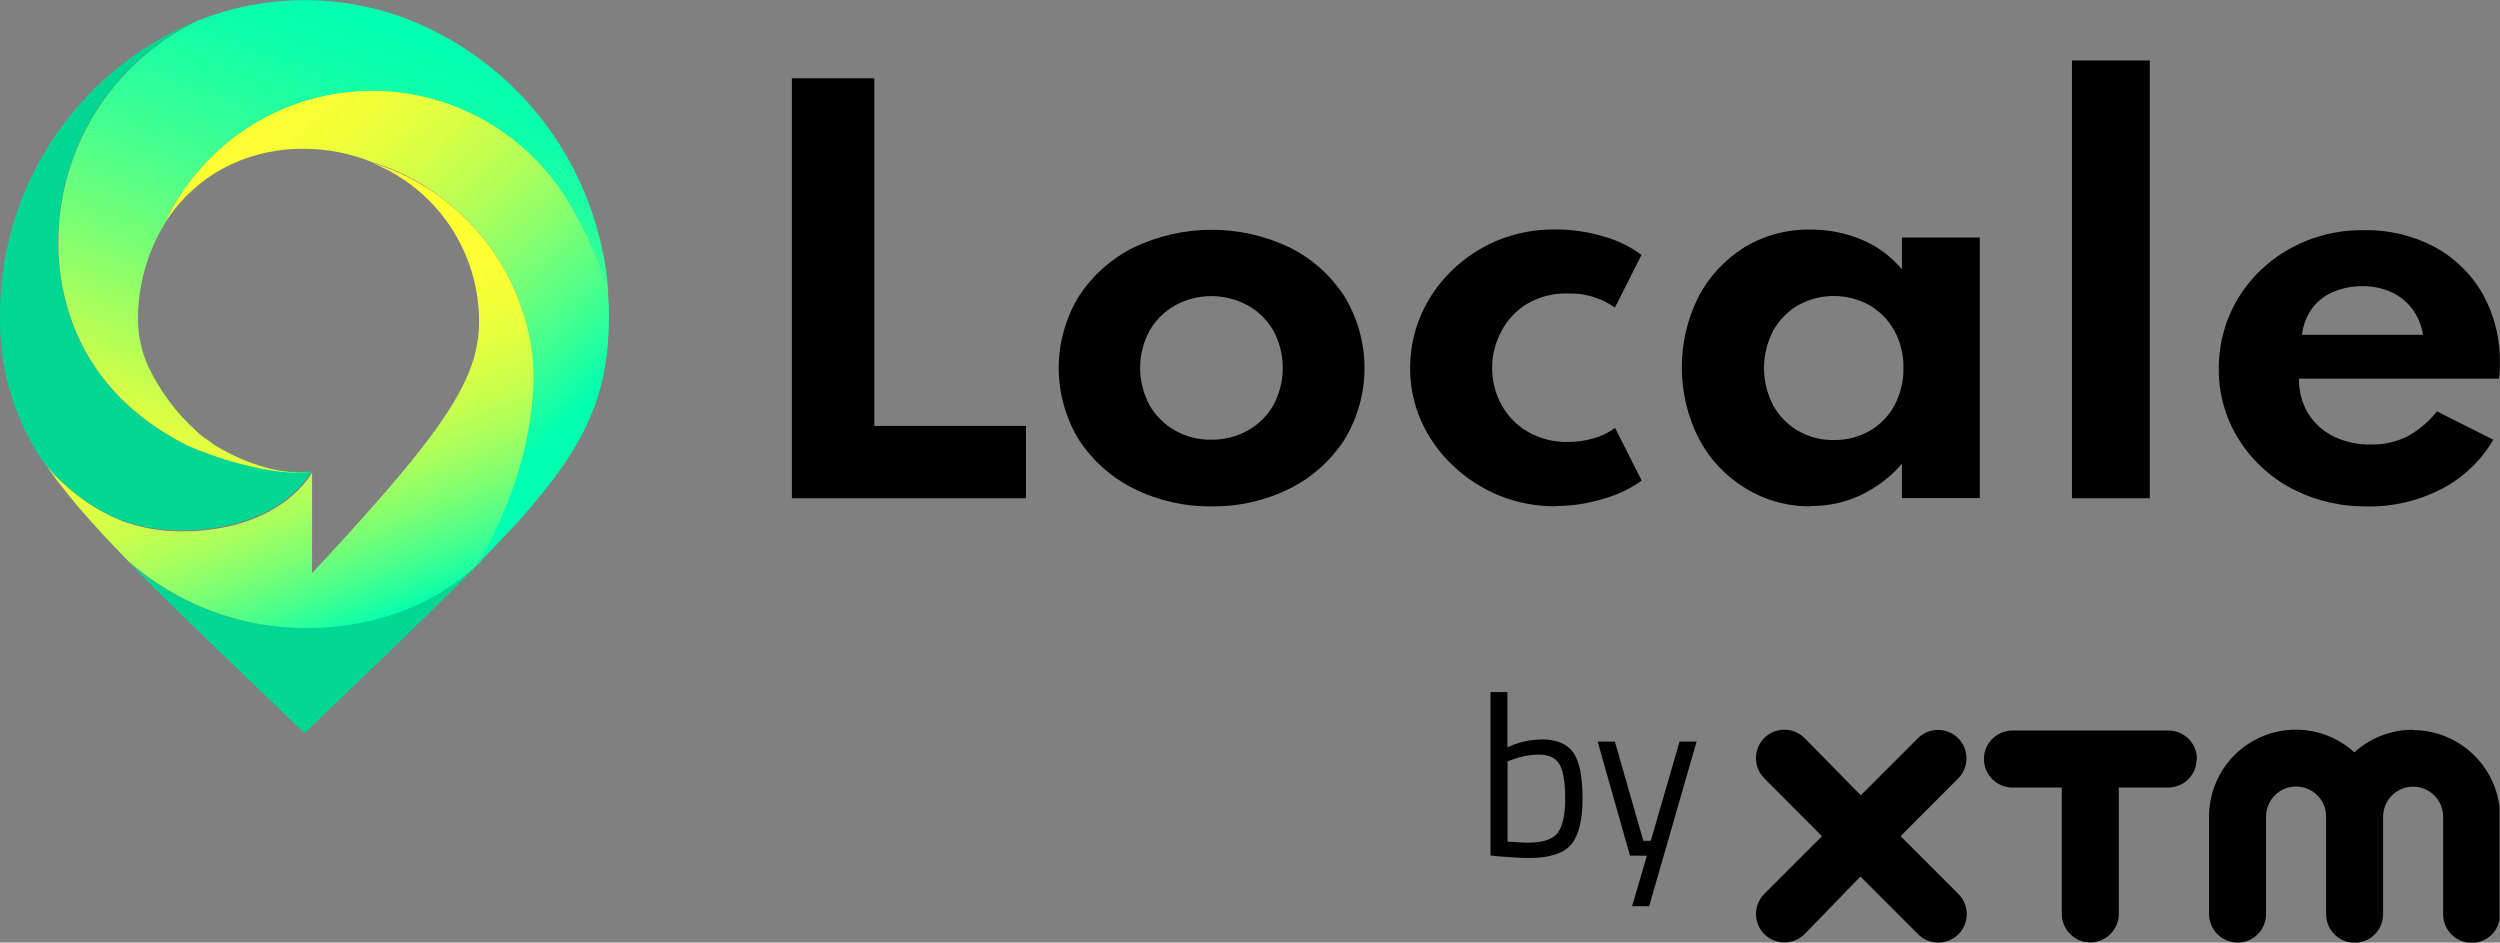
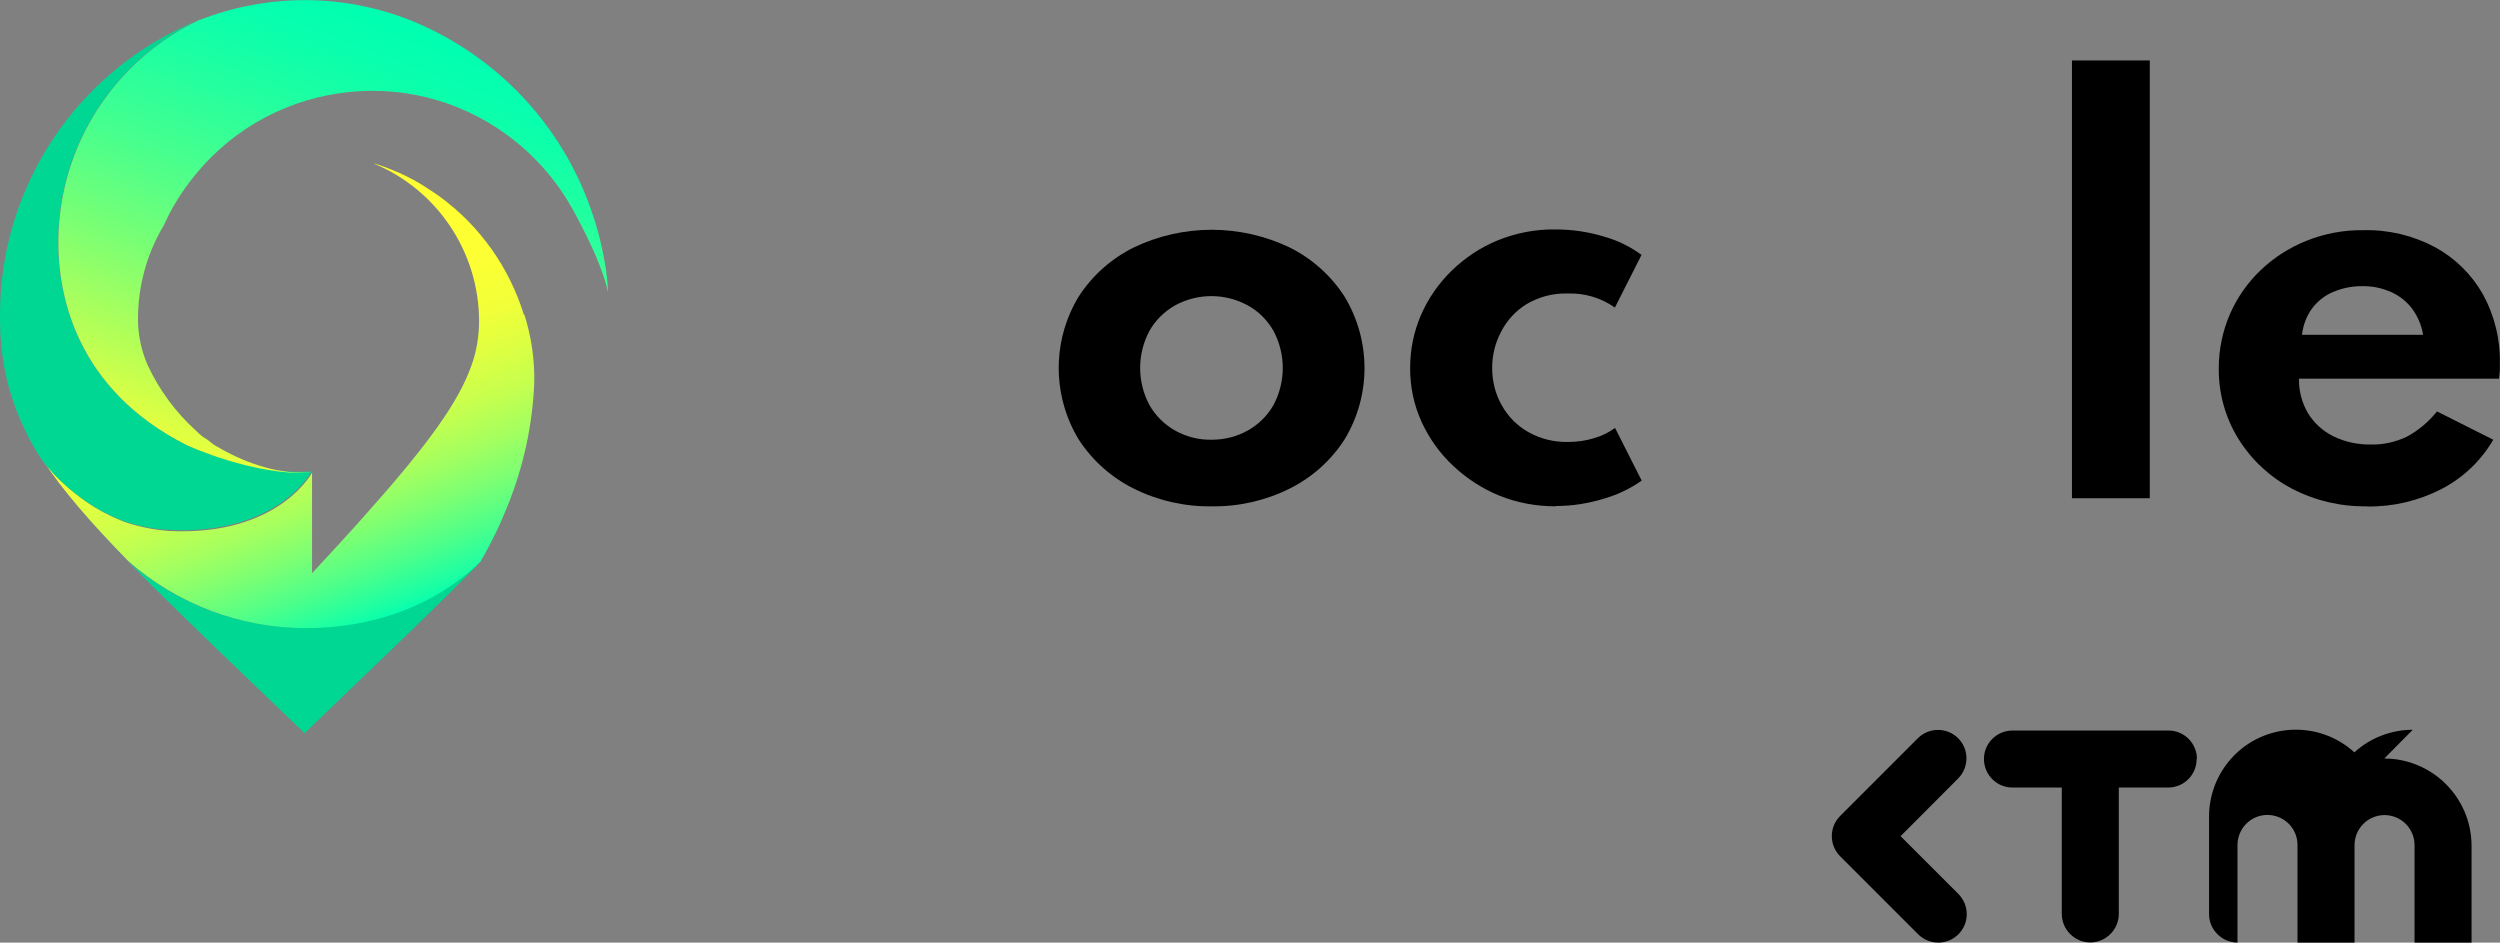
<svg xmlns="http://www.w3.org/2000/svg" id="Layer_1" viewBox="0 0 167.04 62.98">
  <rect x="0" y="0" width="167.04" height="62.98" fill="#808080" stroke="none" />
  <defs>
    <clipPath id="clippath">
      <rect x="117.32" y="48.76" width="49.69" height="14.22" fill="none" />
    </clipPath>
    <linearGradient id="linear-gradient" x1="-336.19" y1="329" x2="-336.16" y2="328.93" gradientTransform="translate(120052.5 110976.3) scale(357.05 -337.26)" gradientUnits="userSpaceOnUse">
      <stop offset=".09" stop-color="#ffff31" />
      <stop offset=".23" stop-color="#fcff33" />
      <stop offset=".35" stop-color="#f1ff38" />
      <stop offset=".45" stop-color="#dfff41" />
      <stop offset=".56" stop-color="#c6ff4e" />
      <stop offset=".66" stop-color="#a6ff5e" />
      <stop offset=".76" stop-color="#7eff72" />
      <stop offset=".86" stop-color="#4fff89" />
      <stop offset=".96" stop-color="#1affa4" />
      <stop offset="1" stop-color="#00ffb1" />
    </linearGradient>
    <linearGradient id="linear-gradient-2" x1="-336.36" y1="328.89" x2="-336.3" y2="328.82" gradientTransform="translate(108799.23 113432.25) scale(323.41 -344.88)" gradientUnits="userSpaceOnUse">
      <stop offset="0" stop-color="#ffff31" />
      <stop offset=".11" stop-color="#faff33" />
      <stop offset=".23" stop-color="#ecff3a" />
      <stop offset=".36" stop-color="#d5ff46" />
      <stop offset=".5" stop-color="#b4ff57" />
      <stop offset=".64" stop-color="#8aff6c" />
      <stop offset=".79" stop-color="#57ff85" />
      <stop offset=".94" stop-color="#1bffa3" />
      <stop offset="1" stop-color="#00ffb1" />
    </linearGradient>
    <linearGradient id="linear-gradient-3" x1="-336.32" y1="328.62" x2="-336.28" y2="328.71" gradientTransform="translate(134178.38 112798.75) scale(398.92 -343.15)" gradientUnits="userSpaceOnUse">
      <stop offset="0" stop-color="#ffff31" />
      <stop offset=".21" stop-color="#b8ff55" />
      <stop offset=".42" stop-color="#77ff75" />
      <stop offset=".61" stop-color="#44ff8f" />
      <stop offset=".78" stop-color="#1fffa1" />
      <stop offset=".91" stop-color="#08ffad" />
      <stop offset="1" stop-color="#00ffb1" />
    </linearGradient>
  </defs>
  <g clip-path="url(#clippath)">
-     <path d="M161.21,48.76c-1.44,0-2.84.54-3.9,1.51-2.37-2.16-6.04-1.99-8.2.38-.97,1.07-1.51,2.46-1.51,3.91v6.51c0,1.05.85,1.9,1.9,1.91s1.9-.85,1.91-1.9h0v-6.51c0-1.11.88-2.01,1.99-2.02,1.11,0,2.01.88,2.02,1.99,0,0,0,.02,0,.03v6.51c0,1.05.85,1.9,1.9,1.91s1.9-.85,1.91-1.9h0v-6.51c0-1.11.88-2.01,1.99-2.02,1.11,0,2.01.88,2.02,1.99,0,0,0,.02,0,.03v6.51c0,1.05.85,1.9,1.9,1.91s1.9-.85,1.91-1.9h0v-6.51c-.02-3.21-2.62-5.8-5.83-5.81M129.51,62.98c1.05,0,1.9-.85,1.9-1.9,0-.5-.2-.99-.56-1.35l-3.86-3.86,3.86-3.87c.73-.75.72-1.96-.03-2.69-.74-.72-1.92-.72-2.66,0l-5.21,5.21c-.74.74-.74,1.95,0,2.69l5.21,5.21c.36.36.84.56,1.35.56M146.77,50.72c0,1.05-.85,1.9-1.9,1.9h-3.3v8.44c0,1.05-.85,1.9-1.9,1.91-1.05,0-1.9-.85-1.91-1.9h0v-8.45h-3.3c-1.05,0-1.9-.86-1.9-1.91,0-1.05.86-1.9,1.91-1.9h10.42c1.05,0,1.9.85,1.9,1.9" />
-     <path d="M117.88,49.31c-.74.74-.74,1.95,0,2.69l3.86,3.87-3.86,3.86c-.74.75-.73,1.95.01,2.69.74.73,1.94.73,2.68,0l5.05-5.21,1.38-1.35-6.43-6.55c-.74-.74-1.94-.74-2.69,0,0,0,0,0,0,0" />
+     <path d="M161.21,48.76c-1.44,0-2.84.54-3.9,1.51-2.37-2.16-6.04-1.99-8.2.38-.97,1.07-1.51,2.46-1.51,3.91v6.51c0,1.05.85,1.9,1.9,1.91h0v-6.51c0-1.11.88-2.01,1.99-2.02,1.11,0,2.01.88,2.02,1.99,0,0,0,.02,0,.03v6.51c0,1.05.85,1.9,1.9,1.91s1.9-.85,1.91-1.9h0v-6.51c0-1.11.88-2.01,1.99-2.02,1.11,0,2.01.88,2.02,1.99,0,0,0,.02,0,.03v6.51c0,1.05.85,1.9,1.9,1.91s1.9-.85,1.91-1.9h0v-6.51c-.02-3.21-2.62-5.8-5.83-5.81M129.51,62.98c1.05,0,1.9-.85,1.9-1.9,0-.5-.2-.99-.56-1.35l-3.86-3.86,3.86-3.87c.73-.75.72-1.96-.03-2.69-.74-.72-1.92-.72-2.66,0l-5.21,5.21c-.74.74-.74,1.95,0,2.69l5.21,5.21c.36.36.84.56,1.35.56M146.77,50.72c0,1.05-.85,1.9-1.9,1.9h-3.3v8.44c0,1.05-.85,1.9-1.9,1.91-1.05,0-1.9-.85-1.91-1.9h0v-8.45h-3.3c-1.05,0-1.9-.86-1.9-1.91,0-1.05.86-1.9,1.91-1.9h10.42c1.05,0,1.9.85,1.9,1.9" />
  </g>
-   <path d="M102.96,49.4c1.03,0,1.74.29,2.16.88.41.58.62,1.61.62,3.07,0,1.46-.26,2.49-.77,3.09-.51.59-1.45.89-2.83.89-.43,0-1.13-.04-2.12-.12l-.43-.05v-10.92h1.13v3.7c.7-.34,1.46-.52,2.24-.53ZM102.13,56.3c1,0,1.65-.23,1.97-.68.32-.45.48-1.22.48-2.29,0-1.08-.13-1.83-.38-2.26-.25-.43-.71-.65-1.36-.65-.62,0-1.23.12-1.81.34l-.3.11v5.36c.66.05,1.13.08,1.4.08h0ZM106.76,49.55h1.14l1.9,6.63h.5l1.92-6.63h1.14l-3.17,11h-1.14l.99-3.38h-1.13l-2.16-7.62Z" />
  <path d="M20.35,41.95c-4.35-.01-8.55-1.6-11.82-4.46,2.34,2.4,5.25,5.2,8.85,8.65l2.97,2.85,2.97-2.86c3.43-3.29,6.25-6,8.55-8.34,0,0,.07-.1.18-.29-3.08,2.99-7.25,4.43-11.69,4.43Z" fill="#00d792" />
  <path d="M35,21.02c-.97-3.14-2.92-5.9-5.57-7.85-.16-.11-.31-.22-.47-.33l-.22-.14-.26-.17-.14-.09-.14-.09-.2-.12-.18-.1-.13-.08-.2-.1c-.08-.04-.16-.08-.23-.12l-.28-.14-.28-.13-.24-.1-.33-.14-.21-.08c-.11-.05-.23-.09-.35-.13l-.19-.07-.37-.12h-.05c4.26,1.76,7.04,5.92,7.05,10.53,0,1.02-.17,2.04-.52,3-.87,2.45-2.92,5.31-7.31,10.21-.94,1.06-2.04,2.25-3.33,3.64v-6.72s-2.05,3.92-8.69,3.92c-.23,0-.45,0-.68-.02-.12,0-.23,0-.34-.02h-.07c-.97-.09-1.92-.3-2.84-.62l-.18-.08c-.76-.31-1.48-.69-2.16-1.15-.61-.42-1.19-.88-1.72-1.38h0c-.12-.11-.23-.22-.34-.34l-.14-.14c-.08-.08-.16-.17-.23-.26l-.06-.07c-.26-.3-.46-.57-.58-.74,1.32,2.03,3.2,4.2,5.77,6.83,3.27,2.86,7.47,4.45,11.82,4.46,4.44,0,8.61-1.44,11.69-4.44.7-1.2,1.31-2.45,1.82-3.74,1.07-2.64,1.67-5.44,1.78-8.28.02-1.52-.2-3.03-.66-4.48h0Z" fill="url(#linear-gradient)" />
-   <path d="M40.64,19.49c-.48-2.27-2.44-5.68-2.44-5.68-1.07-1.88-2.52-3.51-4.25-4.8-6.79-4.99-16.33-3.55-21.35,3.22-.64.86-1.19,1.79-1.64,2.76l-.03.06c1.08-1.79,2.67-3.21,4.56-4.09,1.49-.68,3.12-1.03,4.76-1.02,1.61,0,3.21.31,4.69.93h.05l.37.12.19.07c.12.04.24.08.35.13l.21.08.33.14.24.1.28.13.28.14c.08.04.16.08.23.12l.2.1.13.08.18.1.2.12.14.09.14.09.26.19.22.14c.16.11.32.22.47.33,2.65,1.96,4.6,4.71,5.57,7.85.46,1.45.69,2.96.67,4.47-.11,2.84-.72,5.64-1.8,8.27-.51,1.29-1.11,2.55-1.82,3.74-.11.18-.17.28-.18.29l.09-.09c.84-.86,1.6-1.65,2.29-2.4.07-.07.13-.14.19-.2s.21-.24.32-.35l.08-.09.08-.1.4-.45c4.03-4.67,5.39-7.97,5.39-13.07,0-.52-.03-1.03-.07-1.54Z" fill="url(#linear-gradient-2)" />
  <path d="M12.49,29.75c-7.49-3.77-8.61-10.11-8.61-13.55,0-2.42.53-4.81,1.56-7,1.63-3.46,4.41-6.24,7.86-7.88h.04C5.29,4.54,0,12.34,0,21.02v.23c0,.57.02,1.12.07,1.64H.07c.16,2.06.72,4.06,1.63,5.91l.02.04c.13.27.26.53.4.78.05.09.11.18.16.27.1.18.21.36.32.53l.08.13c.19.28.4.55.63.8l.06.07c.08.09.16.17.23.26l.14.14c.11.12.23.23.34.34h0c.54.5,1.11.97,1.72,1.38.68.46,1.4.85,2.16,1.15l.18.08c.92.33,1.87.54,2.84.62h.12c.12,0,.23.02.34.02.22,0,.45.02.68.02,6.64,0,8.69-3.93,8.69-3.93-3.85.29-8.35-1.77-8.35-1.77Z" fill="#00d792" />
  <path d="M40.51,18.19c0-.11-.02-.23-.05-.34-.02-.11-.02-.13-.03-.19-.03-.2-.07-.4-.11-.6-.17-.9-.4-1.78-.69-2.64-.06-.17-.11-.33-.16-.47-.14-.4-.23-.62-.23-.62-2.12-5.48-6.43-9.82-11.88-12-4.5-1.76-9.5-1.76-14,0h-.04c-3.45,1.64-6.23,4.42-7.86,7.88-1.03,2.19-1.56,4.58-1.56,7,0,3.44,1.12,9.78,8.61,13.55,0,0,4.49,2.06,8.33,1.83h-.58c-2.4,0-4.6-1.04-5.98-1.88l-.45-.35c-.25-.14-.47-.32-.67-.52l-.03-.03c-1.37-1.23-2.48-2.73-3.26-4.4-.41-.94-.64-1.96-.65-2.99-.02-2.24.57-4.44,1.72-6.36l.03-.06c.44-.98.99-1.9,1.64-2.76,5.01-6.76,14.56-8.19,21.33-3.18,1.74,1.29,3.19,2.92,4.25,4.8,0,0,1.96,3.4,2.44,5.68-.02-.44-.05-.88-.12-1.32Z" fill="url(#linear-gradient-3)" />
-   <path d="M52.91,33.29V5.23h5.51v23.23h10.13v4.83h-15.64Z" />
  <path d="M80.96,33.83c-1.8.03-3.59-.38-5.2-1.18-1.49-.74-2.76-1.87-3.67-3.26-1.8-2.95-1.8-6.66,0-9.6.91-1.4,2.18-2.52,3.67-3.26,3.29-1.57,7.11-1.57,10.4,0,1.49.74,2.76,1.87,3.66,3.26,1.8,2.95,1.8,6.66,0,9.6-.91,1.4-2.17,2.52-3.66,3.26-1.61.8-3.4,1.21-5.2,1.18h0ZM80.96,29.38c.84,0,1.67-.2,2.4-.61.72-.4,1.31-.98,1.72-1.69.84-1.56.84-3.43,0-4.99-.41-.71-1-1.3-1.72-1.69-1.51-.82-3.33-.82-4.84,0-.71.4-1.3.98-1.71,1.69-.84,1.56-.84,3.43,0,4.99.41.71,1,1.29,1.71,1.69.75.42,1.6.63,2.45.61h-.02Z" />
  <path d="M103.94,33.83c-1.28,0-2.56-.23-3.75-.71-1.15-.47-2.2-1.15-3.1-2-.89-.83-1.6-1.83-2.11-2.94-.51-1.13-.77-2.36-.76-3.6,0-1.21.24-2.41.72-3.52.48-1.11,1.17-2.11,2.04-2.96.89-.87,1.94-1.57,3.09-2.04,1.23-.5,2.54-.75,3.87-.73,1.1,0,2.19.16,3.24.48.9.25,1.75.67,2.5,1.22l-1.78,3.52c-.92-.65-2.03-.98-3.16-.94-.96-.03-1.91.22-2.74.71-.73.45-1.32,1.09-1.71,1.86-.39.74-.59,1.56-.59,2.4,0,.88.21,1.74.64,2.5.42.75,1.03,1.37,1.78,1.79.81.46,1.73.68,2.66.66.59,0,1.18-.08,1.75-.26.5-.14.96-.37,1.38-.68l1.78,3.52c-.76.54-1.6.94-2.5,1.2-1.05.33-2.15.5-3.25.5Z" />
-   <path d="M120.99,33.83c-1.54.02-3.05-.4-4.36-1.2-1.31-.8-2.39-1.94-3.11-3.3-1.52-2.98-1.53-6.5-.04-9.49.7-1.35,1.76-2.49,3.05-3.3,1.34-.82,2.89-1.23,4.46-1.2,1.19,0,2.37.23,3.46.7,1.02.43,1.92,1.11,2.63,1.96v-2.13h5.2v17.41h-5.2v-2.3c-.75.88-1.69,1.59-2.73,2.09-1.05.5-2.2.75-3.36.74h0ZM122.54,29.4c.84.01,1.67-.2,2.4-.62.7-.41,1.27-1,1.65-1.71.4-.76.61-1.62.59-2.48.02-.87-.19-1.73-.6-2.49-.39-.7-.96-1.29-1.65-1.7-1.49-.83-3.31-.83-4.8,0-.7.41-1.27,1-1.66,1.71-.81,1.56-.81,3.41,0,4.96.39.71.96,1.3,1.66,1.71.73.42,1.57.64,2.42.62h0Z" />
  <path d="M138.44,33.29V4.04h5.2v29.25h-5.2Z" />
  <path d="M158.16,33.83c-1.76.03-3.5-.38-5.06-1.2-1.45-.77-2.67-1.91-3.54-3.31-.88-1.42-1.33-3.06-1.31-4.72,0-1.24.25-2.46.74-3.6.48-1.11,1.19-2.12,2.06-2.95.89-.85,1.94-1.52,3.08-1.97,1.21-.48,2.49-.72,3.79-.7,1.66-.04,3.3.35,4.77,1.13,1.34.73,2.45,1.82,3.2,3.14.78,1.42,1.18,3.03,1.14,4.65v.4c0,.11-.02.31-.06.6h-13.36c-.02.81.19,1.61.6,2.31.41.66,1,1.2,1.69,1.54.79.38,1.66.57,2.53.55.83.02,1.65-.17,2.4-.53.77-.42,1.45-.99,2-1.68l3.76,1.89c-.82,1.41-2.02,2.55-3.47,3.3-1.54.79-3.25,1.19-4.98,1.16h0ZM153.81,22.37h8.09c-.1-.63-.35-1.22-.72-1.73-.37-.49-.85-.87-1.4-1.12-.6-.27-1.26-.41-1.92-.4-.69-.01-1.37.13-2,.4-.56.24-1.04.63-1.4,1.12-.36.51-.58,1.11-.65,1.73h0Z" />
</svg>